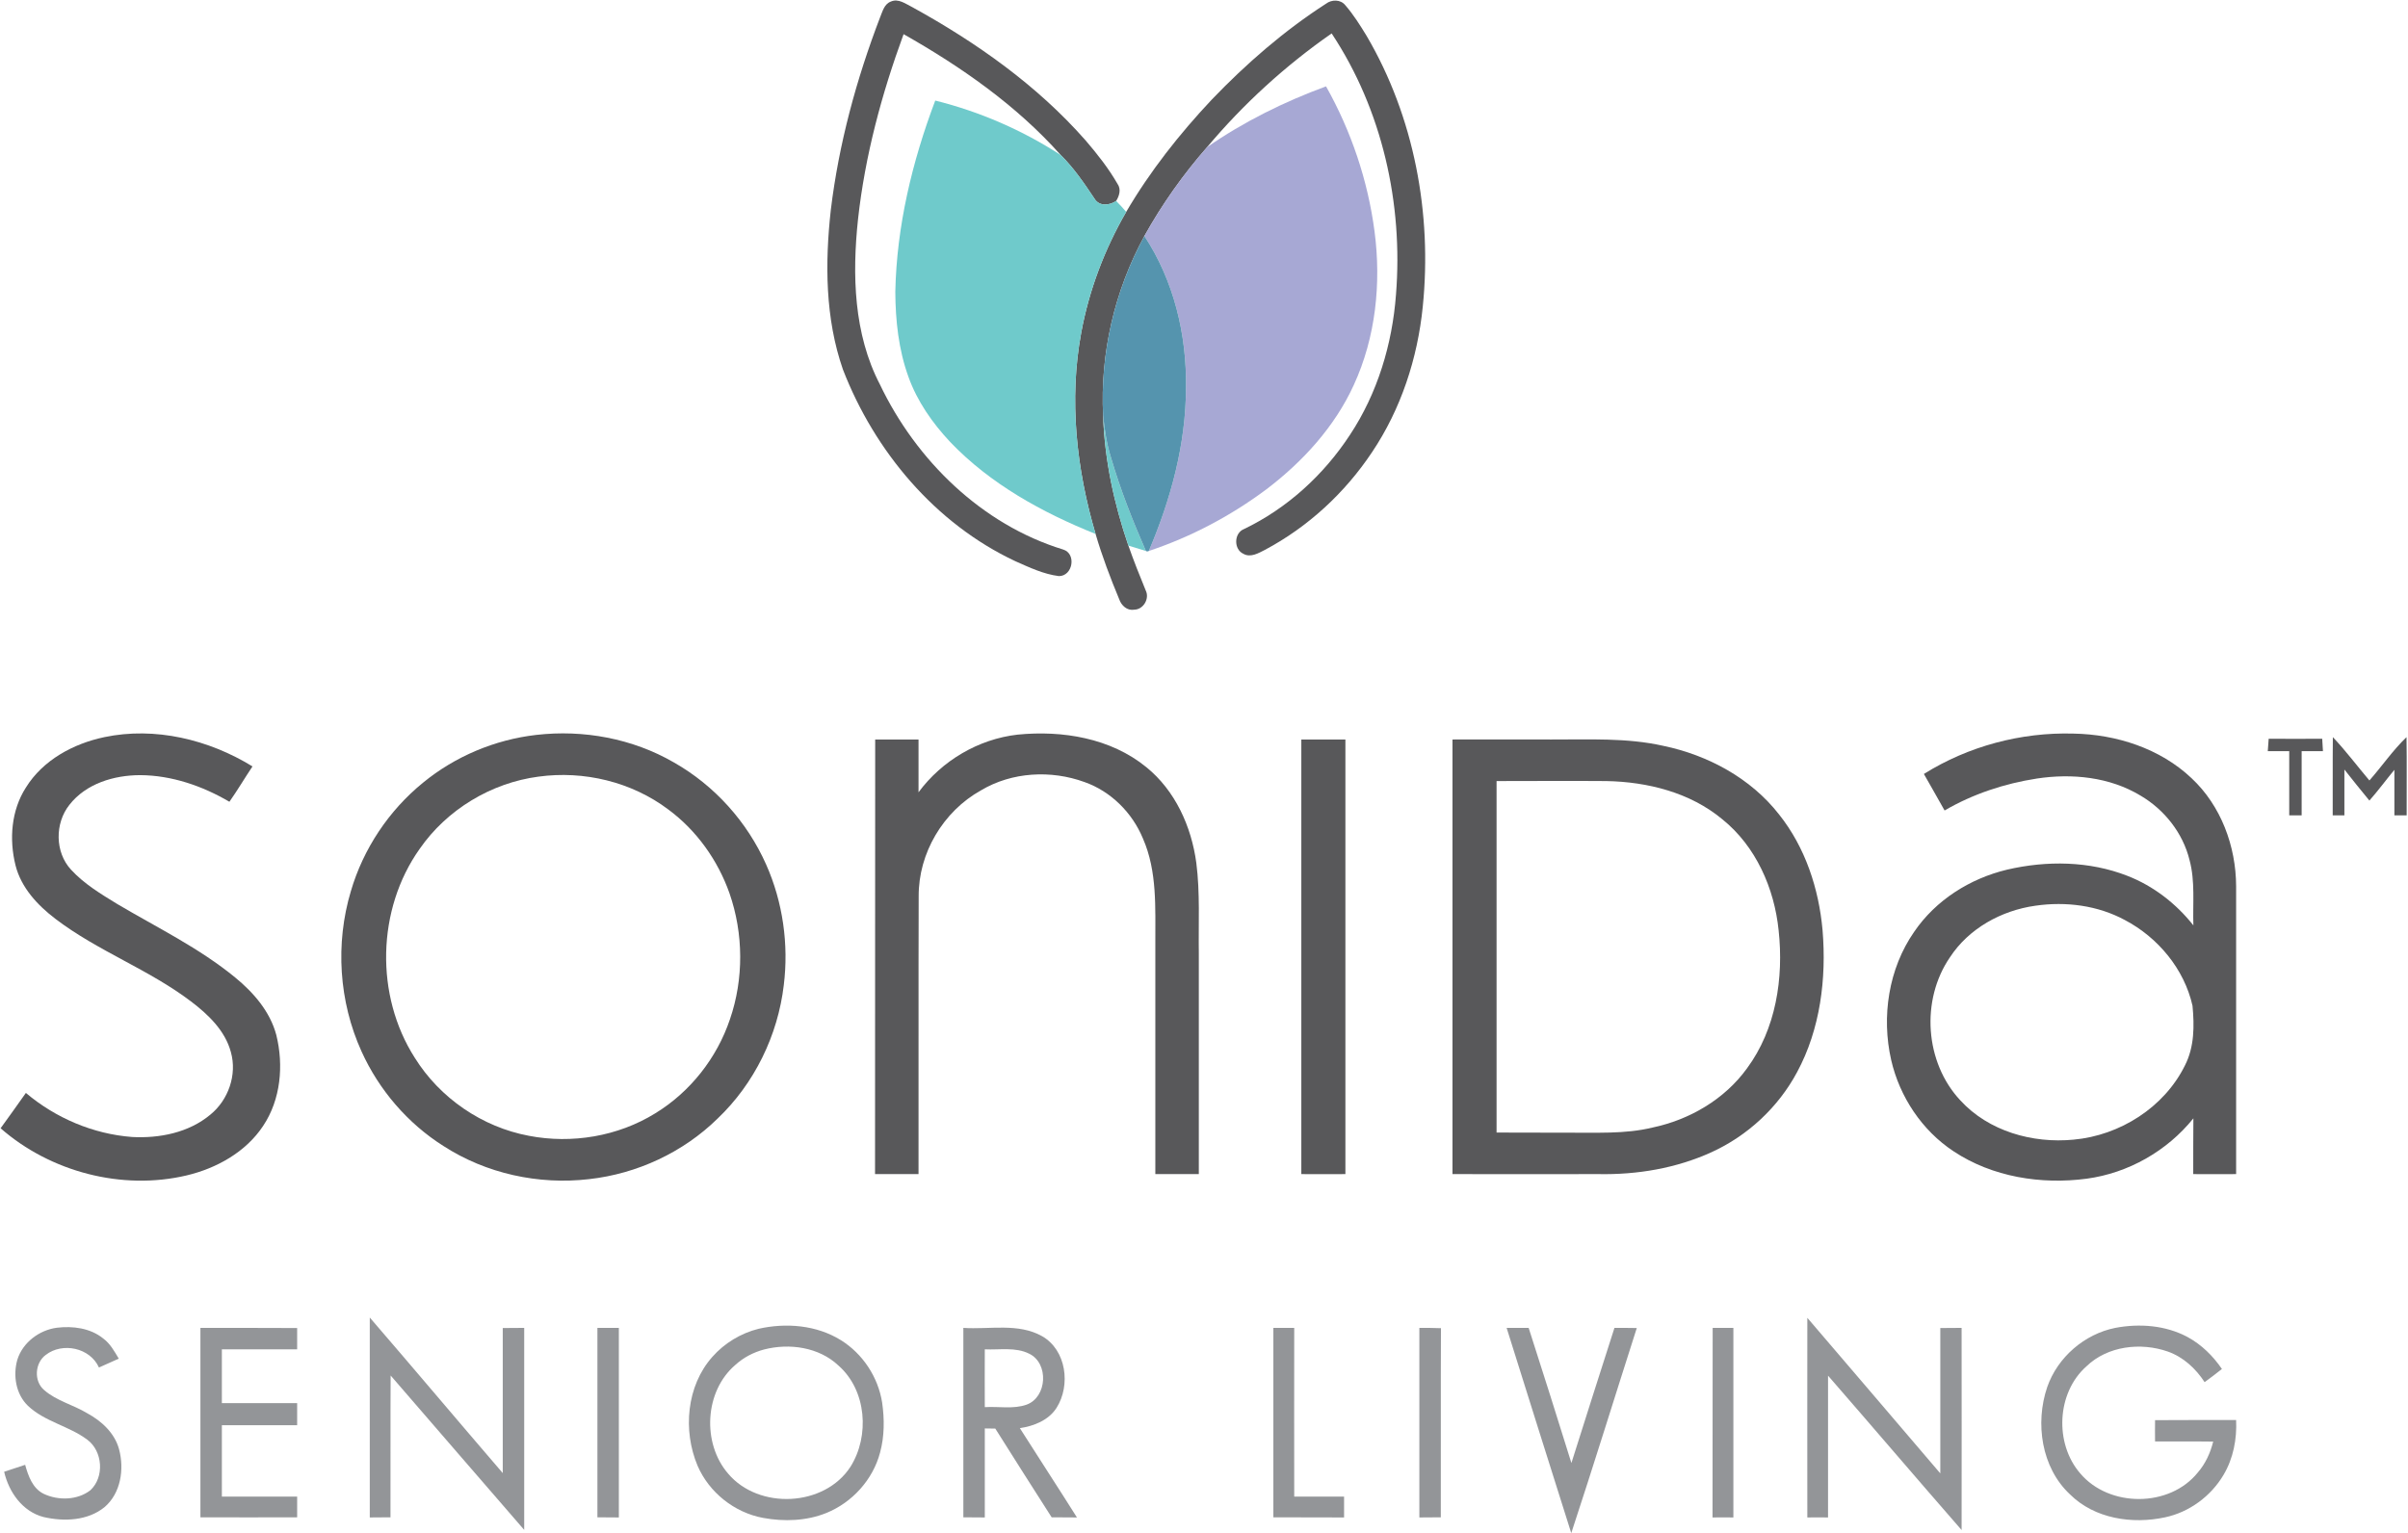
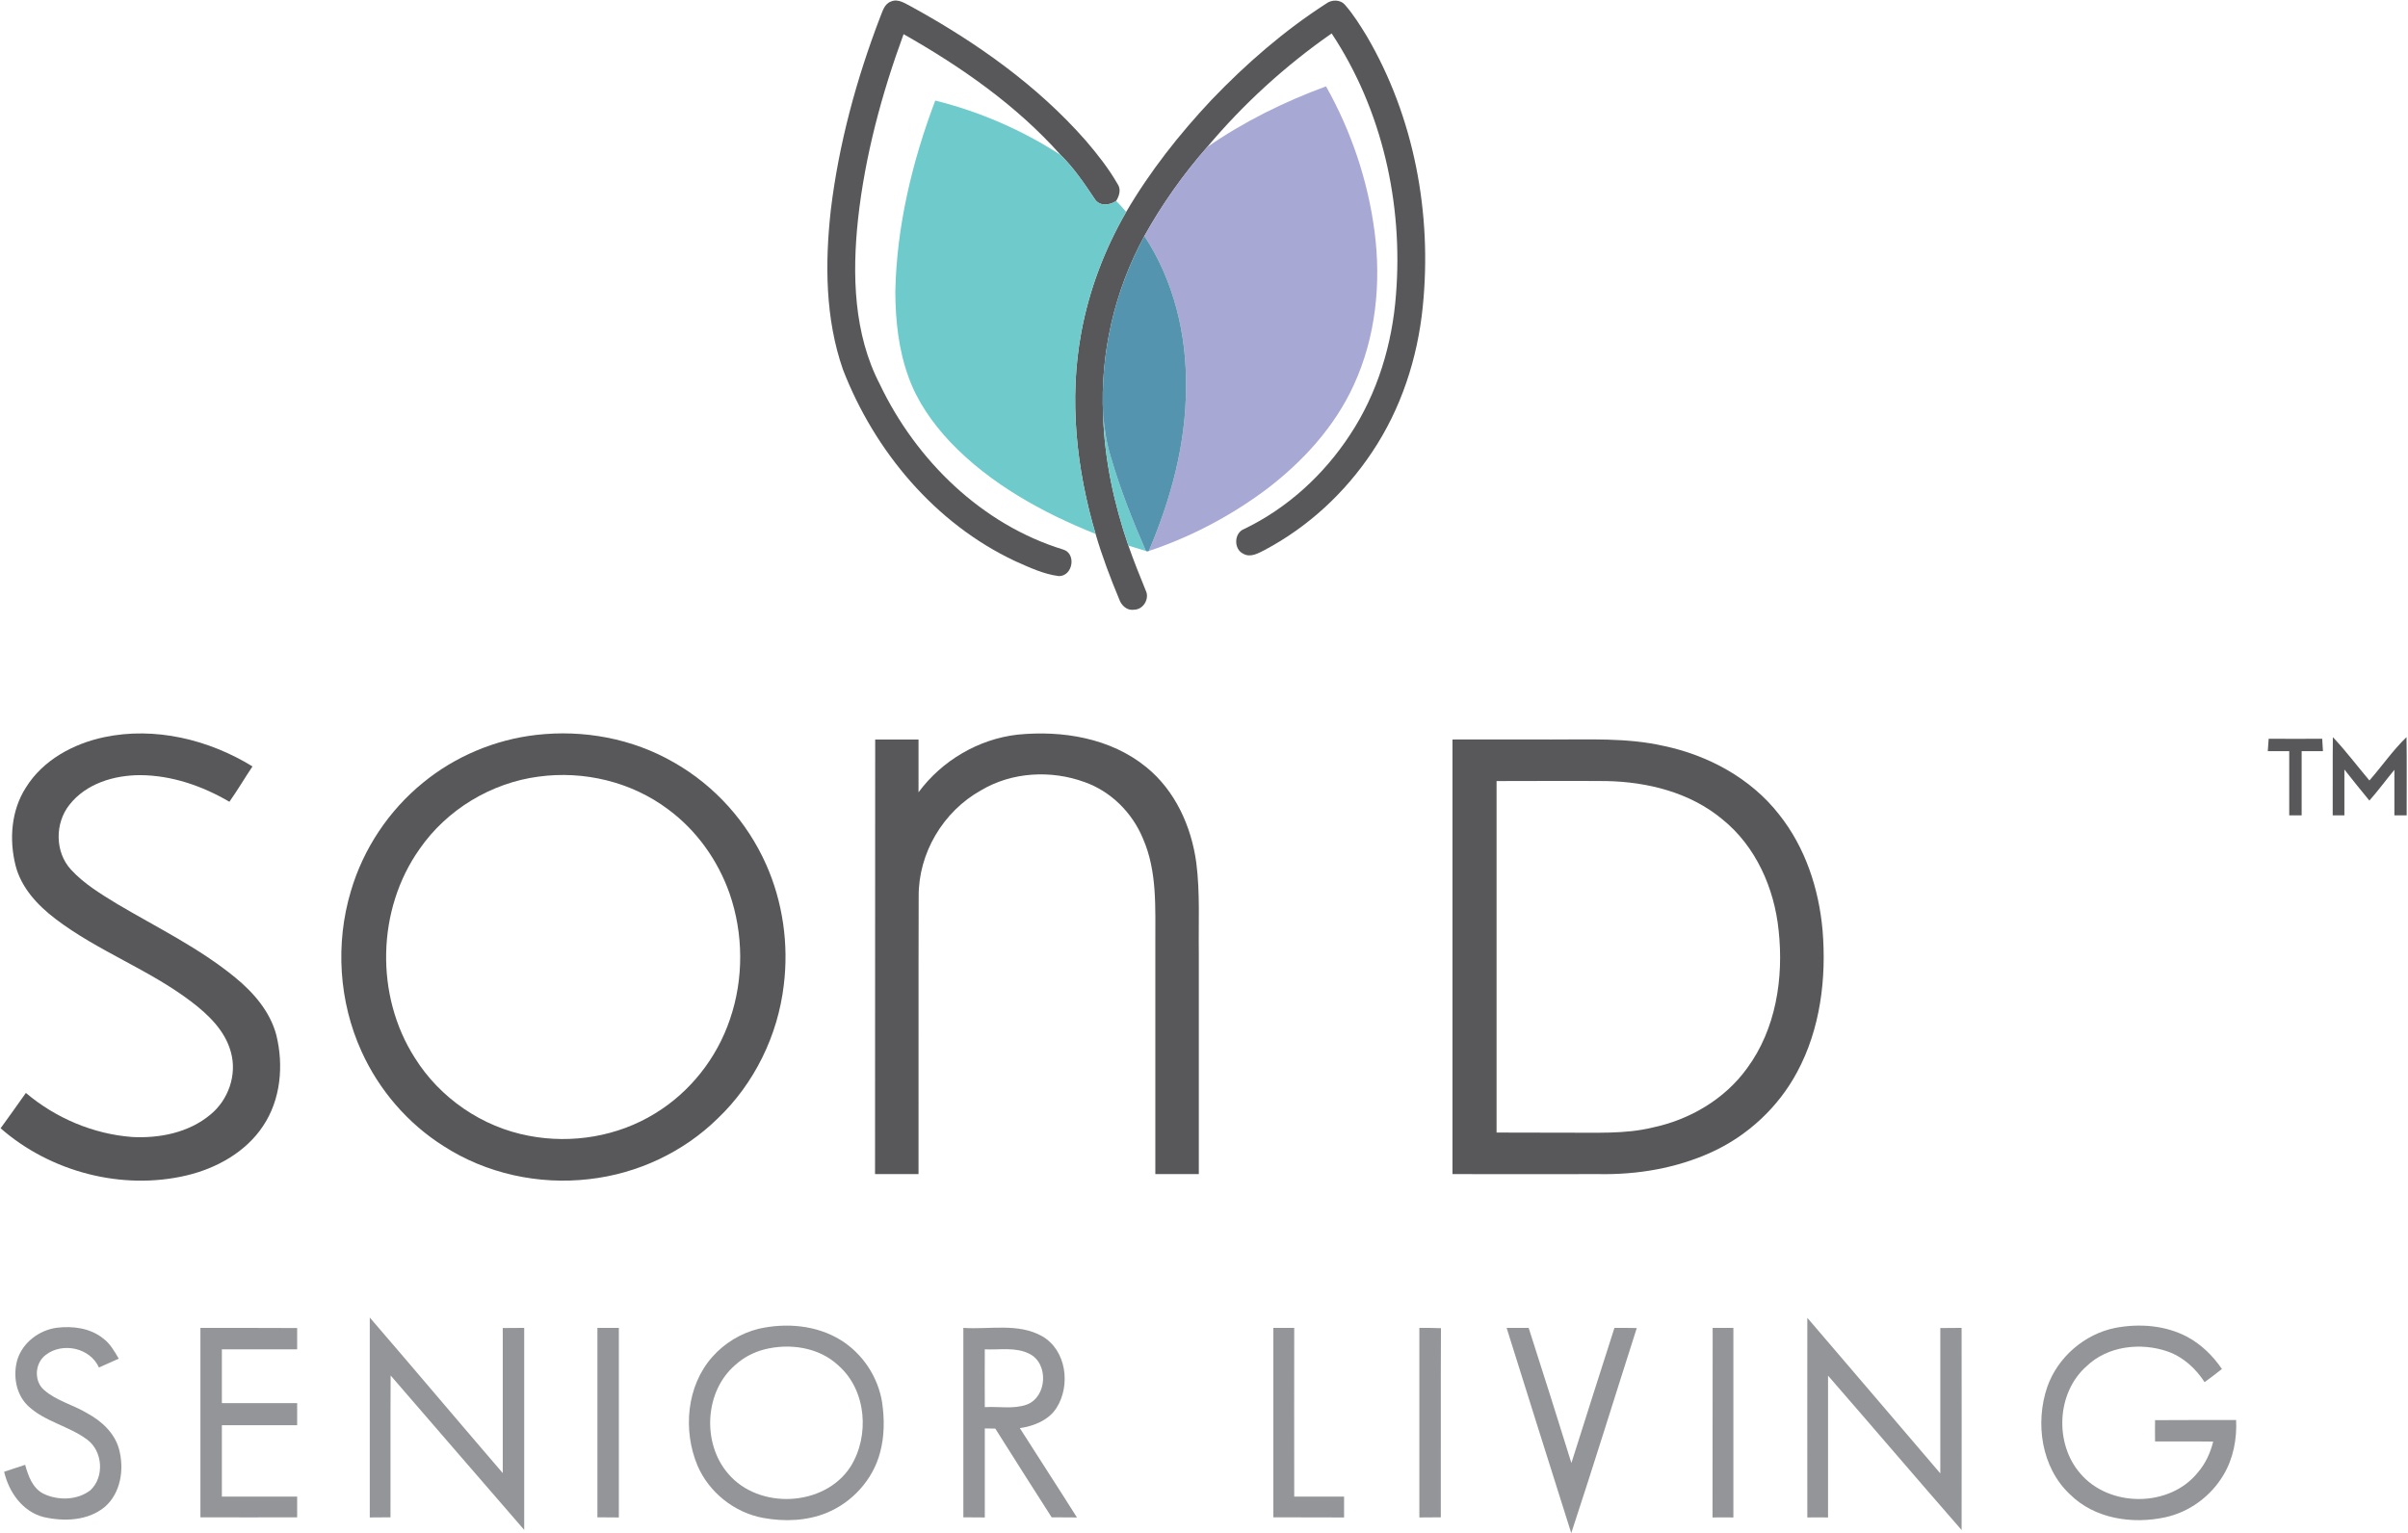
<svg xmlns="http://www.w3.org/2000/svg" version="1.2" viewBox="0 0 1628 1037" width="1628" height="1037">
  <title>cropped-Sonida-Senior-Living_Butterfly-325_272-svg</title>
  <style>
		.s0 { fill: #58585a } 
		.s1 { fill: #a7a8d4 } 
		.s2 { fill: #6fcacb } 
		.s3 { fill: #5594ae } 
		.s4 { fill: #939598 } 
	</style>
  <g id="#58585aff">
    <path id="Layer" class="s0" d="m602.2 1.1c5.2-2.4 10.2 1.6 14.7 3.8c43.2 23.8 84.3 52.8 117 90c7.9 9.2 15.5 18.8 21.6 29.4c2.6 3.6 1.3 8.1-0.9 11.6c-4.5 3.1-11.4 3.8-14.6-1.5c-6.9-10.3-13.9-20.7-22.8-29.5c-29.9-33.6-67.3-59.7-106.3-81.8c-14.8 40.4-26.1 82.3-30.8 125.1c-4 37.5-3 77.6 14.8 111.8c24.5 51.3 68.8 94.7 123.8 111.6c9.2 2.7 6.7 18-2.8 18c-10.4-1.3-20-5.9-29.5-10.1c-54.1-25.4-95.1-74.3-116.5-129.6c-12-34.5-12.2-71.9-8.2-107.9c5.4-44.7 17.3-88.5 33.4-130.5c1.6-3.8 2.7-8.7 7.1-10.4z" />
    <path id="Layer" class="s0" d="m896.5 2.5c3.8-2.9 9.8-3 13 1c5.5 6.3 10 13.5 14.4 20.7c32.2 54.8 44.4 120.3 38 183.2c-3.5 34.9-14.7 69.2-34.3 98.4c-18.3 27.5-43.3 50.6-72.5 66.1c-4.3 2.2-9.7 5.4-14.5 2.6c-6.6-3-6.4-14 0.4-16.7c29.2-14 53.9-36.6 71.6-63.6c18.7-28.2 28.7-61.5 31.2-95c4.9-61.4-9.3-125-43.5-176.6c-31.3 21.8-59.7 47.7-84.2 76.9c-16.2 18.5-30.5 38.7-42.4 60.1c-20.2 37-30 79.5-27.9 121.5c1 30 7.4 59.6 17.1 87.9c3.6 10.3 7.6 20.3 11.7 30.3c2.8 5.6-1.7 13.1-8 13c-4.6 0.8-8.5-2.9-9.9-7c-6-14.4-11.6-29.2-16-44.2c-13-44-18.1-90.9-9.7-136.2c5.3-28.7 15.8-56.4 30.4-81.6c16.1-27.5 36-52.7 57.8-75.9c23.3-24.3 48.9-46.6 77.3-64.9z" />
    <path id="Layer" class="s0" d="m70.5 498.5c34.3-7.2 70.6 1.6 100.2 19.8c-5.3 7.9-10.1 16.1-15.6 23.9c-18.2-10.7-39.1-17.9-60.3-18c-17.7 0-36.7 5.7-47.9 20.1c-9.9 12.5-9.8 32 1.1 43.8c8.8 9.6 20.1 16.4 31.2 23.2c27 16 55.6 29.8 80 49.9c12.3 10.1 23.4 22.9 27.6 38.7c5.1 20.6 3 43.7-8.9 61.5c-11.7 17.7-31.5 28.7-51.8 33.5c-43.7 10.3-92-2.4-125.7-31.9c5.8-7.9 11.4-15.9 17.1-23.9c20.1 17 45.5 27.8 71.8 29.8c18.5 1 38.3-2.9 52.9-15.1c12.2-9.9 18.2-27 13.9-42.3c-3.9-14.6-15.4-25.5-27-34.3c-28.6-21.7-63-34-91.6-55.8c-12.1-9.2-23.2-21.1-27-36.2c-4.4-17.6-2.9-37.2 7-52.6c11.5-18.6 32.1-29.7 53-34.1z" />
    <path id="Layer" fill-rule="evenodd" class="s0" d="m362.5 497c31.9-3.7 65.1 2.4 93.1 18.6c27.5 15.6 49.6 40.2 62.4 69.1c11.3 25.4 15.3 54 11.9 81.5c-4 34-19.9 66.6-44.7 90.2c-23.3 22.9-54.5 37.4-86.9 41c-34.1 4-69.6-3.7-98.5-22.4c-24.2-15.3-43.6-37.9-55.4-64c-15.3-33.7-17.8-72.9-7.2-108.3c8.4-28.7 25.7-54.6 48.8-73.4c21.7-17.8 48.6-29.1 76.5-32.3zm1.6 28.2c-32 4.2-62 22.3-80.4 48.9c-29 40.9-30.2 99.1-3.3 141.2c17 27.3 45.6 46.9 77.2 52.8c29 5.6 60.2 0.4 85.4-15.2c23.6-14.4 41.7-37.4 50.5-63.6c9.4-27.3 9.2-57.9-0.3-85.2c-7.9-22.4-22.3-42.6-41.4-56.7c-24.8-18.7-57.1-26.4-87.7-22.2z" />
    <path id="Layer" class="s0" d="m621 535.8c15.8-21.4 40.5-36 67-39c30.2-3 62.9 2.3 87 22c19.5 15.8 30.5 40.1 33.8 64.7c2.6 20.3 1.4 40.9 1.7 61.3q0 74.6 0 149.2q-14.7 0-29.4 0q0-78.1 0-156.1c-0.1-23.8 1.4-48.6-8.4-70.9c-7.2-17.4-21.6-31.8-39.4-38.1c-22.7-8.3-49.2-6.9-70.1 5.6c-25.5 14.2-42.3 42.4-42.1 71.7c-0.2 62.6 0 125.2-0.1 187.8q-14.7 0-29.4 0c0.1-98 0-196 0.1-293.9c9.7 0 19.5 0 29.3 0c0 11.9 0 23.8 0 35.7z" />
-     <path id="Layer" fill-rule="evenodd" class="s0" d="m1300.7 523.4c30-18.8 65.7-28.3 101.1-27.3c28.9 0.5 58.6 10 79.9 30.2c19.9 18.6 30 46 30.1 73q0 97.4 0 194.7q-14.5 0.1-29 0c0-12.6 0-25.1 0.1-37.7c-17.8 22.1-44 37-72.1 40.8c-30.8 4.1-63.8-1.1-90-18.5c-21.4-14.1-36.5-36.9-42.2-61.7c-6.7-29.4-1.8-61.8 15.5-86.7c14.6-21.5 37.8-36.1 62.9-42.1c26.7-6.2 55.5-5.9 81.3 4.2c17.5 6.8 32.9 18.7 44.6 33.5c-0.5-14.7 1.3-29.8-2.6-44.2c-4.5-18.3-17-34.1-33.2-43.6c-20.9-12.6-46.3-15.1-70-11.5c-21.9 3.4-43.2 10.4-62.4 21.6c-4.6-8.3-9.4-16.5-14-24.7zm75.4 89.1c-22.9 3.2-45 15.3-57.8 34.9c-19.8 28.9-17 71 7 96.7c19.1 20.9 48.9 29.3 76.6 26.6c31.3-2.8 61.3-21.8 75.3-50.2c6.4-12.5 6.4-26.8 5.1-40.4c-5.6-24.8-23.3-46.1-45.7-57.9c-18.3-9.9-39.9-12.7-60.5-9.7z" />
    <path id="Layer" fill-rule="evenodd" class="s0" d="m982 500.1c22.3-0.1 44.7 0 67 0c25.2 0.1 50.8-1.3 75.6 4.3c30.2 6.3 59.1 21.9 78.2 46.4c17.7 22.2 26.9 50.2 29.4 78.3c2.7 32.6-1.5 66.8-17.2 95.9c-12.7 23.8-33.5 43.1-57.9 54.2c-23.9 10.9-50.3 15.3-76.4 14.8c-32.9 0-65.8 0.1-98.7 0c0-97.9 0-195.9 0-293.9zm29.8 28.1q0 118.9 0 237.7c15.9 0.1 31.8 0 47.8 0.1c19.2-0.2 38.8 1.1 57.7-3.5c25.1-5.3 48.7-19.1 63.8-40c19.6-26.5 24.9-61.1 21.4-93.3c-2.9-28.5-15.4-56.9-38-75.1c-21.8-18.2-50.7-25.4-78.6-25.9c-24.7-0.2-49.4 0-74.1 0z" />
    <path id="Layer" class="s0" d="m1533.8 499.6c12.1 0.1 24.1 0 36.2 0q0.2 4.2 0.5 8.4q-7.2 0-14.4 0c0 14.4 0 28.9 0 43.4q-4.2 0-8.4 0q0-21.7 0-43.4q-7.2 0-14.5 0q0.3-4.2 0.6-8.4z" />
    <path id="Layer" class="s0" d="m1577.2 498.5c8.8 9.3 16.5 19.6 24.7 29.3c8.5-9.6 15.8-20.4 25.1-29.3c0.3 17.6 0 35.3 0.1 52.9q-4.2 0-8.3 0c0-10.3 0-20.5 0-30.8c-5.7 6.9-11 14.1-16.9 20.8c-5.7-6.9-11.3-13.9-16.9-21c0 10.3 0 20.7 0 31q-4 0-7.9 0c0.1-17.6-0.1-35.2 0.1-52.9z" />
-     <path id="Layer" class="s0" d="m879.8 794c0-98 0-195.9 0-293.9q14.9 0 29.8 0c0 98 0 195.9 0 293.9q-14.9 0.1-29.8 0z" />
  </g>
  <g id="#a7a8d4ff">
    <path id="Layer" class="s1" d="m816.1 99.5c24.8-17.2 52.1-30.7 80.4-41.1c17 30.2 28.3 63.7 32.8 98.1c4.6 35 0.8 71.6-14 103.8c-12.9 28.3-34.5 51.9-59.1 70.6c-24.1 18-51 32.2-79.5 41.7c14.8-34.8 25.1-72.2 25.1-110.3c0.6-35.9-8.2-72.5-28.1-102.7c11.9-21.4 26.2-41.6 42.4-60.1z" />
  </g>
  <g id="#6fcacbff">
    <path id="Layer" class="s2" d="m605.3 197.3c0.9-44.3 11.4-88 27-129.3c30.1 7.5 58.9 20 84.9 36.9c8.9 8.8 15.9 19.2 22.8 29.5c3.2 5.3 10.1 4.6 14.6 1.5q3.6 3.6 6.8 7.4c-14.6 25.2-25.1 52.9-30.4 81.6c-8.4 45.3-3.3 92.2 9.7 136.2c-36.1-14.5-71.2-33.8-98.3-62.2c-12-12.8-22.3-27.5-28.2-44c-6.7-18.4-8.8-38.2-8.9-57.6z" />
    <path id="Layer" class="s2" d="m745.8 281.1c1 9.6 2.4 19.1 5.3 28.3c6.3 21.6 14.6 42.6 23.6 63.2c-3.9-1.2-7.9-2.4-11.8-3.6c-9.7-28.3-16.1-57.9-17.1-87.9z" />
  </g>
  <g id="#5594aeff">
    <path id="Layer" class="s3" d="m745.8 281.1c-2.1-42 7.7-84.5 27.9-121.5c19.9 30.2 28.7 66.8 28.1 102.7c0 38.1-10.3 75.5-25.1 110.3q-1.1 0.6-2 0c-9-20.6-17.3-41.6-23.6-63.2c-2.9-9.2-4.3-18.7-5.3-28.3z" />
  </g>
  <g id="#939598ff">
    <path id="Layer" class="s4" d="m250 891c30.1 34.9 59.8 70.2 89.9 105.2c0-32.7 0-65.4 0-98.1q7.2-0.1 14.5-0.1q0 68.3 0 136.6c-30.2-34.7-60.1-69.6-90.3-104.4c-0.2 32 0 64-0.1 95.9q-7 0-14 0.1q0-67.7 0-135.2z" />
    <path id="Layer" class="s4" d="m1221.9 891.2c30.1 35 59.9 70.2 89.9 105.2c0-32.8 0-65.6 0-98.3q7.2-0.1 14.4-0.1c0 45.6 0.1 91.1 0 136.7c-30.3-34.7-60.1-69.7-90.3-104.4c0 32 0 63.9 0 95.9q-7-0.1-14 0c0-45-0.1-90 0-135z" />
    <path id="Layer" class="s4" d="m11.7 919.6c3.6-11.7 14.8-20.1 26.7-21.7c10.8-1.3 22.6 0.2 31.3 7.2c4.8 3.5 7.6 8.7 10.6 13.7c-4.5 2-9 4-13.4 6c-6-13.4-24.7-17.3-36-8.5c-7.3 5.4-8.2 17.6-1.1 23.7c8.4 7.4 19.8 10 29.3 15.8c9.6 5.2 18.5 13.4 21.4 24.3c3.6 13.4 1.2 29.7-9.8 39.1c-11.4 9.3-27.5 9.9-41.3 6.7c-14.2-3.7-23.4-16.8-26.6-30.6q7.1-2.4 14.2-4.7c2.1 7.5 5 15.9 12.5 19.6c9.9 4.7 22.8 4.4 31.6-2.4c9.6-8.9 8.4-26.4-2.1-34.2c-12.4-9.3-28.7-12.1-40.1-22.9c-8.2-7.9-10.2-20.5-7.2-31.1z" />
    <path id="Layer" class="s4" d="m135.5 898c21.8 0 43.6 0 65.4 0.1q0 7.2 0 14.4c-17 0-33.9 0-50.9 0q0 18.2 0 36.4c17 0 33.9 0 50.9 0q0 7.5 0 14.9q-25.5 0-50.9 0c0 16.1 0 32.2 0 48.3c17 0 33.9 0 50.9 0c0 4.7 0 9.4 0 14q-32.7 0.1-65.4 0q0-64 0-128.1z" />
    <path id="Layer" class="s4" d="m403.9 898q7.3 0 14.5 0c0 42.7 0 85.4 0 128.2q-7.2 0-14.5-0.1c0-42.7 0-85.4 0-128.1z" />
    <path id="Layer" fill-rule="evenodd" class="s4" d="m512.9 898.6c18.6-4.2 39.2-2.5 55.6 7.7c14.8 9.2 25.2 25 27.9 42.2c1.6 11.2 1.6 22.8-1.4 33.8c-4.8 18.3-18.8 33.8-36.4 40.9c-13.4 5.4-28.5 5.9-42.7 3.3c-19.4-3.6-36.5-17.2-44.3-35.3c-10-23.8-7.5-53.9 10-73.6c8.2-9.3 19.3-16 31.3-19zm3.7 14c-7.2 1.9-13.9 5.4-19.4 10.4c-20.9 17.8-22.7 53-4.9 73.6c20.7 24.5 65.1 22.5 82.7-4.7c13.1-20.8 10.9-51.7-8.1-68.4c-13.2-12.5-33.2-15.3-50.3-10.9z" />
    <path id="Layer" fill-rule="evenodd" class="s4" d="m651.3 898c17.7 1.2 37-3.5 53.2 5.6c16.5 9.4 19.5 33.2 9.8 48.5c-5.4 8.4-15.3 12.3-24.8 13.7c12.8 20.2 25.9 40.2 38.6 60.4c-5.7-0.1-11.4 0-17.1-0.1c-12.7-19.9-25.5-39.9-38.1-60q-3.6-0.1-7.1-0.1q0 30.1 0 60.2q-7.3 0-14.5-0.1c0-42.7 0-85.4 0-128.1zm14.5 14.5c0 13-0.1 26 0 39.1c9.4-0.6 19.3 1.5 28.3-1.7c13.9-5.1 15.1-27.9 1.8-34.4c-9.3-4.7-20.1-2.5-30.1-3z" />
    <path id="Layer" class="s4" d="m860.9 898q7 0 14.1 0c0 38-0.1 76.1 0 114.1q16.8 0 33.7 0q0 7 0 14.1q-23.9 0-47.8-0.1q0-64 0-128.1z" />
    <path id="Layer" class="s4" d="m959.6 898c4.8 0 9.7 0 14.6 0.2c-0.2 42.6 0 85.3-0.1 127.9q-7.3 0-14.5 0.1c0-42.8 0-85.5 0-128.2z" />
    <path id="Layer" class="s4" d="m1018.6 898q7.4 0 14.9 0c9.8 30.4 19.4 60.9 28.9 91.4c9.6-30.6 19.4-61 29.1-91.4c5.1 0 10.1 0 15.1 0.1c-14.8 46.2-29.1 92.6-44.3 138.7c-14.6-46.2-29.2-92.5-43.7-138.8z" />
    <path id="Layer" class="s4" d="m1157.9 898q6.9 0 14 0q0 64.1 0 128.2q-7.1-0.1-14.1 0q0-64.1 0.1-128.2z" />
    <path id="Layer" class="s4" d="m1430.1 898c16.3-3.1 34-1.8 48.9 6.2c9.4 5.1 17.2 12.8 23.2 21.6c-3.8 3-7.7 6-11.7 8.9c-6-9.2-14.4-17-24.9-20.7c-18.3-6.4-40.7-3.8-55 10c-20.2 17.9-21.7 52.2-4.2 72.4c19.6 23.2 60.4 23.2 79.5-0.6c5.2-6 8.5-13.3 10.4-20.9c-13.1-0.2-26.2 0-39.3-0.1q-0.1-7.2 0-14.4c18.2-0.1 36.5-0.1 54.8-0.1c0.6 12.9-1.9 26-8.5 37.1c-8.5 14.4-23.1 25.2-39.5 28.7c-22.2 4.8-47.7 1-64.3-15.5c-19.4-18.1-23.7-48.2-15.4-72.6c7-20.1 25.1-35.8 46-40z" />
  </g>
</svg>